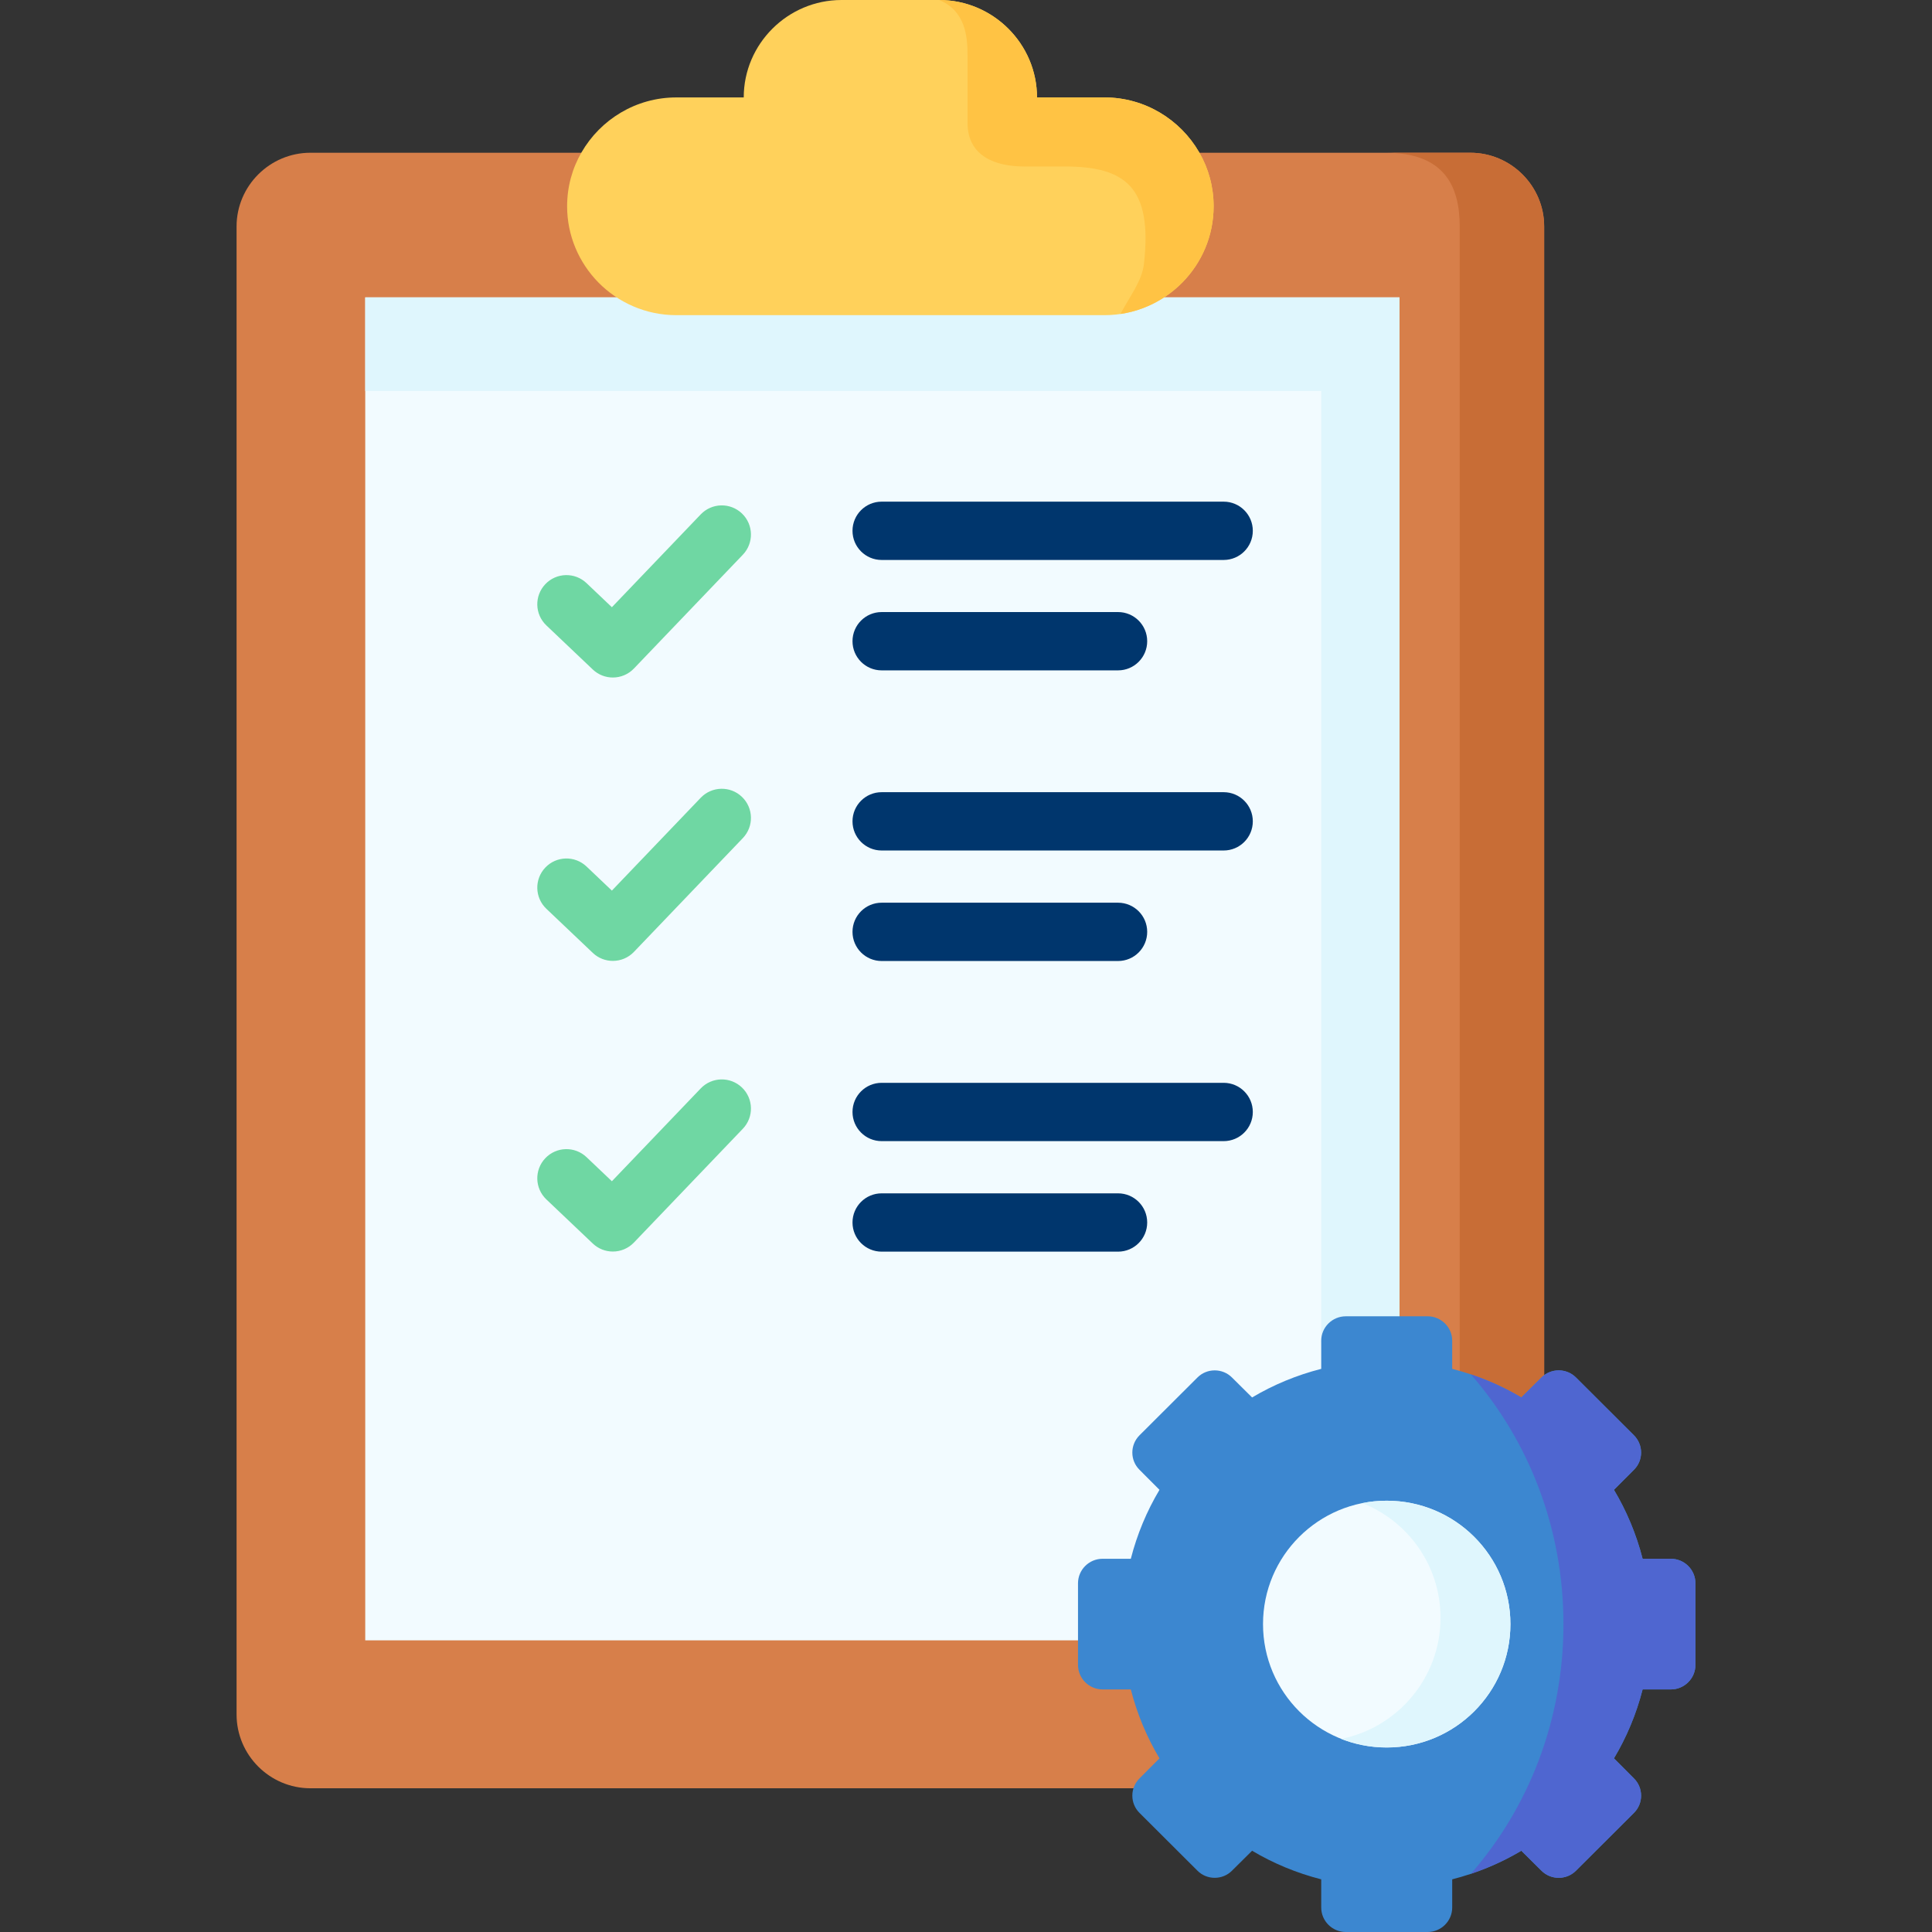
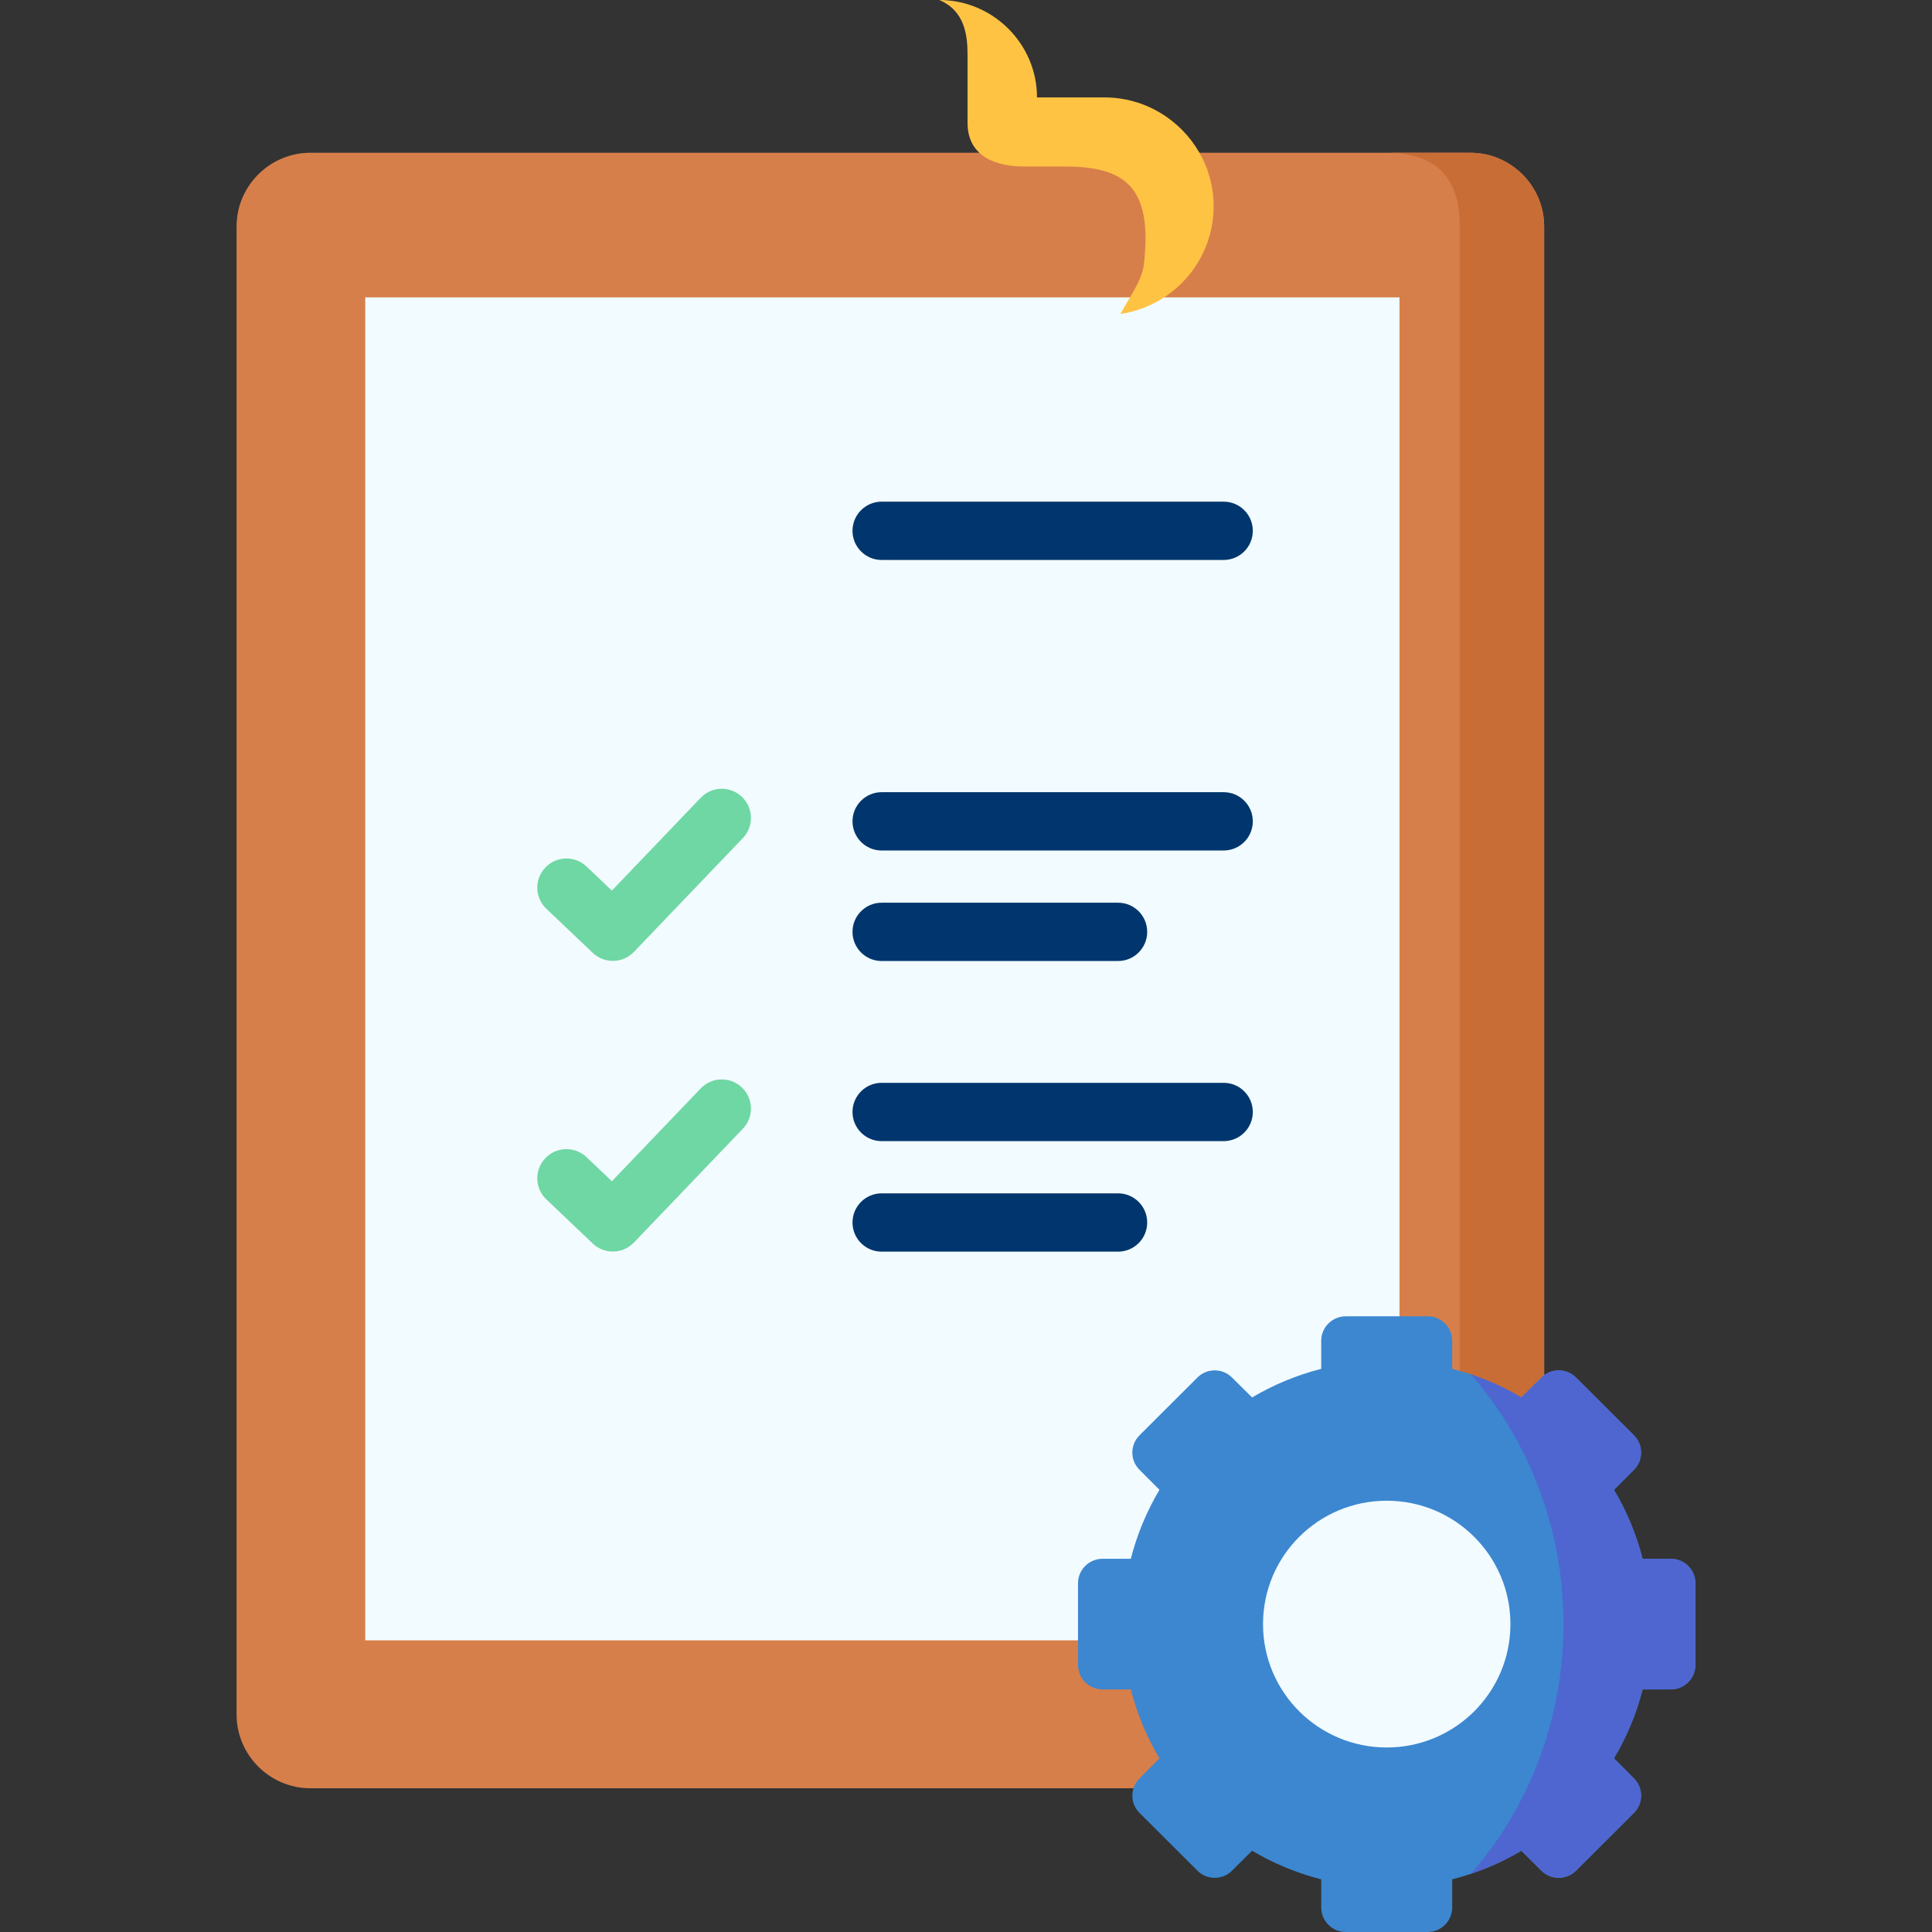
<svg xmlns="http://www.w3.org/2000/svg" id="Capa_1" enable-background="new 0 0 512 512" height="512" viewBox="0 0 512 512" width="512">
  <rect x="0" y="0" width="512" height="512" fill="#333333" stroke="none" />
  <g>
    <g>
      <path clip-rule="evenodd" d="m82.271 40.479c-10.781 0-19.576 8.801-19.576 19.525v394.353c0 10.753 8.795 19.554 19.576 19.554h307.371c10.781 0 19.576-8.801 19.576-19.554v-394.353c0-10.724-8.795-19.525-19.576-19.525-322.009 0 15.222 0-307.371 0z" fill="#d77f4a" fill-rule="evenodd" />
    </g>
    <g>
      <path clip-rule="evenodd" d="m96.793 434.715h274.092v-355.914c-91.51 0-182.494 0-274.092 0z" fill="#f2fbff" fill-rule="evenodd" />
    </g>
    <g>
      <g>
        <path clip-rule="evenodd" d="m386.837 60.004v317.476c1.286.379 2.571.758 3.857 1.195 4.909 1.632 9.554 3.788 13.937 6.382l4.587-4.605v-320.448c0-10.724-8.795-19.525-19.576-19.525h-22.41c15.48 0 19.605 8.801 19.605 19.525z" fill="#c86d36" fill-rule="evenodd" />
      </g>
    </g>
    <g>
-       <path clip-rule="evenodd" d="m96.793 103.601h110.151 143.196v251.702c0 6.557 13.469 5.624 20.745-6.499v-270.003c-91.072 0-182.815 0-274.092 0z" fill="#dff6fd" fill-rule="evenodd" />
-     </g>
+       </g>
    <g>
      <path clip-rule="evenodd" d="m403.17 370.34c-5.639-3.351-11.804-5.916-18.32-7.577v-7.46c0-3.555-2.922-6.47-6.516-6.47h-21.68c-3.594 0-6.516 2.914-6.516 6.47v7.46c-6.516 1.661-12.68 4.226-18.32 7.577l-5.318-5.275c-2.513-2.535-6.662-2.535-9.174 0l-15.339 15.3c-2.542 2.535-2.542 6.645 0 9.151l5.288 5.304c-3.36 5.625-5.931 11.774-7.597 18.272h-7.48c-3.594 0-6.516 2.914-6.516 6.499v21.624c0 3.585 2.922 6.499 6.516 6.499h7.48c1.665 6.499 4.237 12.648 7.597 18.272l-5.288 5.304c-2.542 2.506-2.542 6.644 0 9.151l15.339 15.3c2.513 2.535 6.662 2.535 9.174 0l5.318-5.275c5.639 3.351 11.804 5.916 18.32 7.577v7.46c0 3.585 2.922 6.499 6.516 6.499h21.68c3.594 0 6.516-2.914 6.516-6.499v-7.46c6.516-1.661 12.681-4.226 18.32-7.577l5.318 5.275c2.513 2.535 6.662 2.535 9.174 0l15.339-15.3c2.542-2.506 2.542-6.644 0-9.151l-5.288-5.304c3.36-5.624 5.931-11.774 7.597-18.272h7.48c3.594 0 6.516-2.914 6.516-6.499v-21.625c0-3.585-2.922-6.499-6.516-6.499h-7.48c-1.665-6.499-4.237-12.648-7.597-18.272l5.288-5.304c2.542-2.506 2.542-6.615 0-9.151l-15.339-15.3c-2.513-2.535-6.662-2.535-9.174 0z" fill="#3c87d0" fill-rule="evenodd" />
    </g>
    <g>
      <path clip-rule="evenodd" d="m334.713 430.402c0 18.068 14.667 32.698 32.782 32.698s32.782-14.629 32.782-32.698-14.667-32.698-32.782-32.698-32.782 14.63-32.782 32.698z" fill="#f2fbff" fill-rule="evenodd" />
    </g>
    <g>
-       <path clip-rule="evenodd" d="m381.753 428.741c0 15.853-11.336 29.084-26.325 32.086 3.74 1.486 7.801 2.273 12.067 2.273 18.115 0 32.782-14.629 32.782-32.698s-14.667-32.698-32.782-32.698c-2.221 0-4.383.204-6.457.641 12.125 4.78 20.715 16.582 20.715 30.396z" fill="#dff6fd" fill-rule="evenodd" />
-     </g>
+       </g>
    <g>
      <path clip-rule="evenodd" d="m389.788 364.22c15.252 17.456 24.543 40.683 24.543 66.182s-9.291 48.726-24.543 66.182c4.704-1.574 9.204-3.643 13.382-6.12l5.318 5.275c2.513 2.535 6.662 2.535 9.174 0l15.339-15.3c2.542-2.506 2.542-6.644 0-9.151l-5.288-5.304c3.36-5.624 5.931-11.774 7.597-18.272h7.48c3.594 0 6.516-2.914 6.516-6.499v-21.623c0-3.585-2.922-6.499-6.516-6.499h-7.48c-1.665-6.499-4.237-12.648-7.597-18.272l5.288-5.304c2.542-2.506 2.542-6.615 0-9.151l-15.339-15.3c-2.513-2.535-6.662-2.535-9.174 0l-5.318 5.275c-4.178-2.477-8.678-4.546-13.382-6.119z" fill="#4f66d0" fill-rule="evenodd" />
    </g>
    <g>
-       <path d="m162.414 179.549c-1.911 0-3.826-.705-5.32-2.125l-12.301-11.686c-3.094-2.939-3.219-7.829-.28-10.923 2.938-3.095 7.829-3.219 10.923-.28l6.72 6.384 23.545-24.601c2.95-3.084 7.841-3.19 10.924-.24 3.083 2.951 3.19 7.842.24 10.924l-28.867 30.162c-1.518 1.586-3.549 2.385-5.584 2.385z" fill="#6fd7a3" />
-     </g>
+       </g>
    <g>
      <path d="m324.282 225.39h-90.633c-4.267 0-7.726-3.459-7.726-7.726s3.459-7.726 7.726-7.726h90.633c4.268 0 7.726 3.459 7.726 7.726s-3.459 7.726-7.726 7.726z" fill="#00366d" />
    </g>
    <g>
      <path d="m296.292 254.678h-62.643c-4.267 0-7.726-3.459-7.726-7.726s3.459-7.726 7.726-7.726h62.643c4.268 0 7.726 3.459 7.726 7.726s-3.459 7.726-7.726 7.726z" fill="#00366d" />
    </g>
    <g>
      <path d="m324.282 148.396h-90.633c-4.267 0-7.726-3.459-7.726-7.726s3.459-7.726 7.726-7.726h90.633c4.268 0 7.726 3.459 7.726 7.726s-3.459 7.726-7.726 7.726z" fill="#00366d" />
    </g>
    <g>
-       <path d="m296.292 177.655h-62.643c-4.267 0-7.726-3.459-7.726-7.726s3.459-7.726 7.726-7.726h62.643c4.268 0 7.726 3.459 7.726 7.726s-3.459 7.726-7.726 7.726z" fill="#00366d" />
-     </g>
+       </g>
    <g>
      <path d="m162.414 254.648c-1.911 0-3.826-.705-5.32-2.125l-12.301-11.686c-3.094-2.939-3.219-7.829-.28-10.923 2.94-3.095 7.829-3.219 10.923-.28l6.72 6.384 23.544-24.601c2.95-3.084 7.841-3.191 10.924-.24s3.19 7.842.24 10.924l-28.867 30.162c-1.517 1.587-3.548 2.385-5.583 2.385z" fill="#6fd7a3" />
    </g>
    <g>
      <path d="m324.282 302.412h-90.633c-4.267 0-7.726-3.459-7.726-7.726s3.459-7.726 7.726-7.726h90.633c4.268 0 7.726 3.459 7.726 7.726s-3.459 7.726-7.726 7.726z" fill="#00366d" />
    </g>
    <g>
      <path d="m162.414 331.672c-1.911 0-3.826-.705-5.32-2.125l-12.301-11.686c-3.094-2.939-3.219-7.829-.28-10.923 2.94-3.095 7.829-3.219 10.923-.28l6.72 6.384 23.545-24.601c2.95-3.083 7.841-3.19 10.924-.24 3.083 2.951 3.19 7.842.24 10.924l-28.867 30.162c-1.518 1.586-3.549 2.385-5.584 2.385z" fill="#6fd7a3" />
    </g>
    <g>
      <path d="m296.292 331.701h-62.643c-4.267 0-7.726-3.459-7.726-7.726s3.459-7.726 7.726-7.726h62.643c4.268 0 7.726 3.459 7.726 7.726 0 4.266-3.459 7.726-7.726 7.726z" fill="#00366d" />
    </g>
    <g>
-       <path clip-rule="evenodd" d="m179.216 83.522h113.482c8.093 0 15.427-3.351 20.686-8.714 5.113-5.216 8.239-12.327 8.239-20.137 0-5.187-1.373-10.083-3.828-14.309-4.996-8.655-14.375-14.542-25.098-14.542h-17.881c0-14.192-11.658-25.82-25.916-25.82h-25.887c-14.258 0-25.916 11.628-25.916 25.82h-17.881c-10.723 0-20.102 5.887-25.098 14.542-2.454 4.226-3.828 9.122-3.828 14.309 0 7.81 3.156 14.921 8.239 20.137 5.26 5.362 12.593 8.714 20.687 8.714z" fill="#ffd15b" fill-rule="evenodd" />
-     </g>
+       </g>
    <g>
      <path clip-rule="evenodd" d="m271.456 44.121h10.664c15.924 0 23.374 5.275 21.037 25.791-.497 4.575-3.769 8.626-6.223 13.289 6.399-.933 12.125-3.992 16.45-8.393 5.113-5.216 8.239-12.327 8.239-20.137 0-5.187-1.373-10.083-3.828-14.309-4.996-8.655-14.375-14.542-25.098-14.542h-17.881c0-14.192-11.658-25.82-25.916-25.82 6.895 2.885 7.509 9.53 7.509 14.659v18.039c.088 8.742 7.421 11.423 15.047 11.423z" fill="#ffc344" fill-rule="evenodd" />
    </g>
  </g>
</svg>